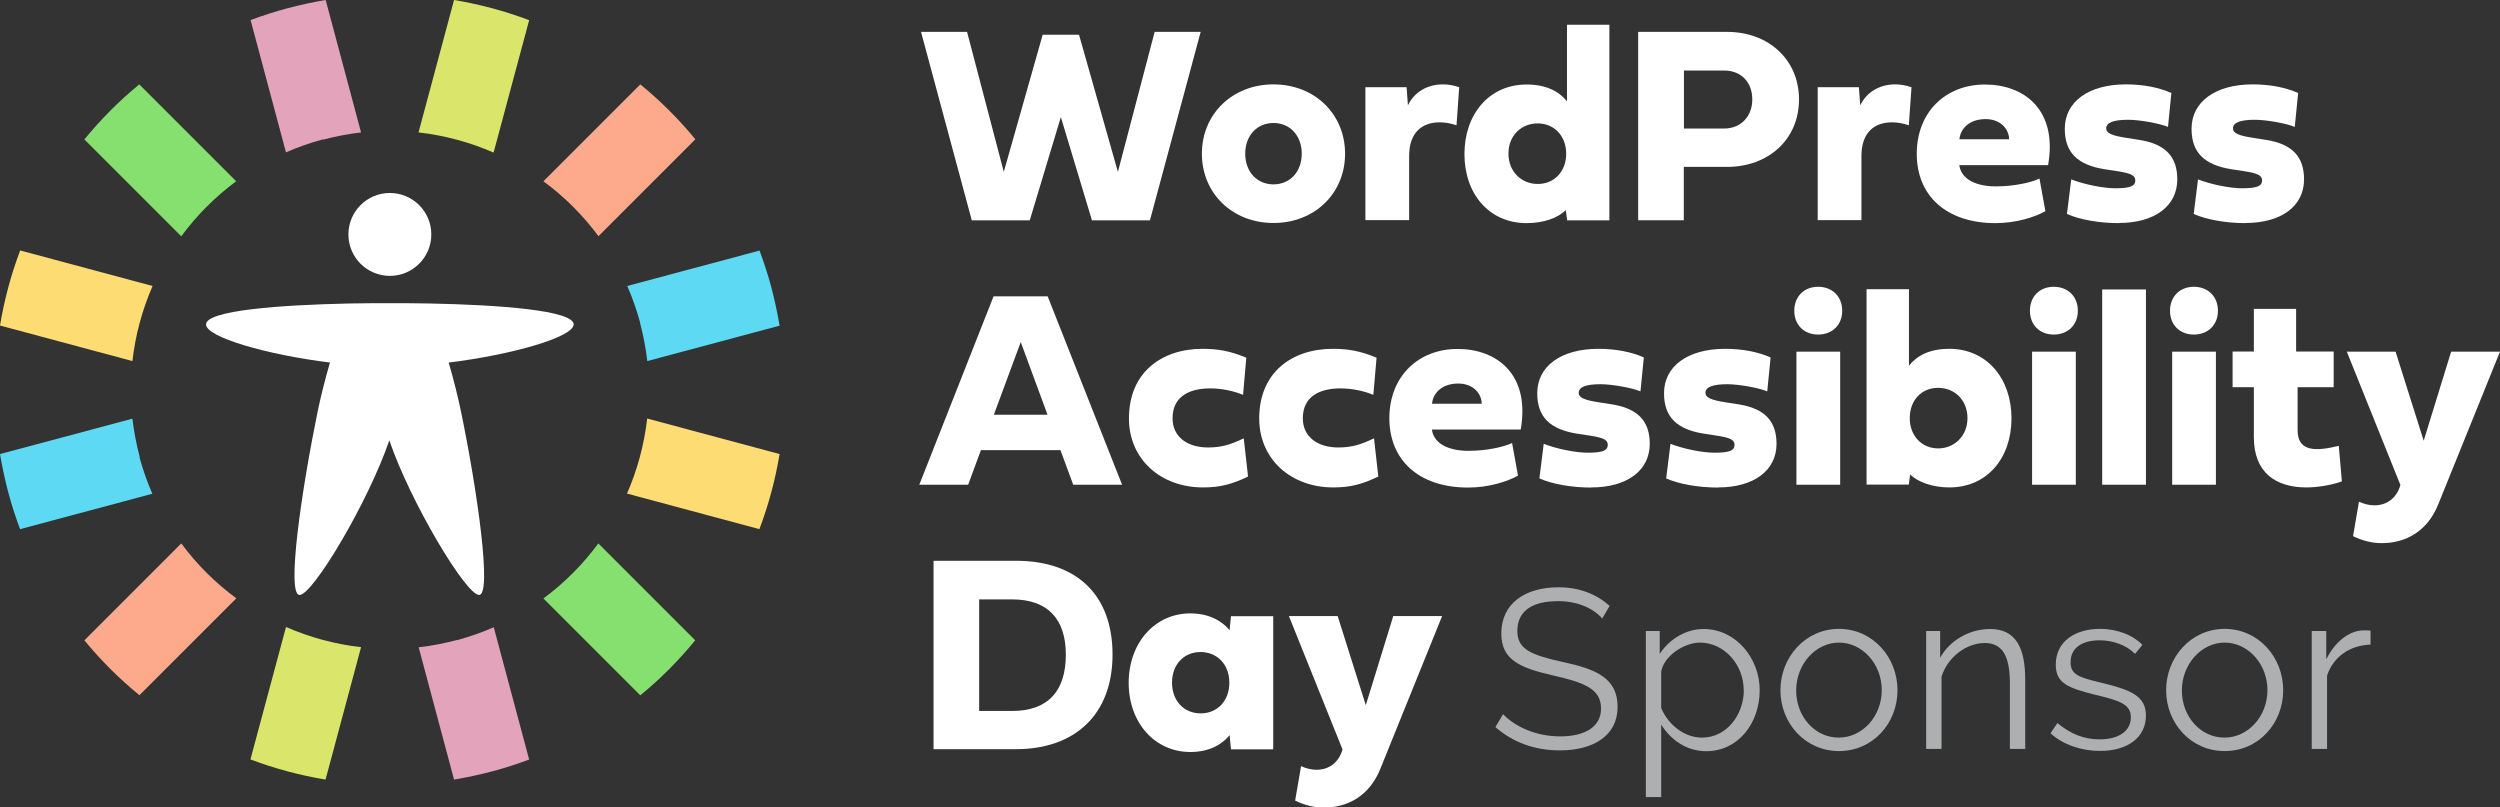
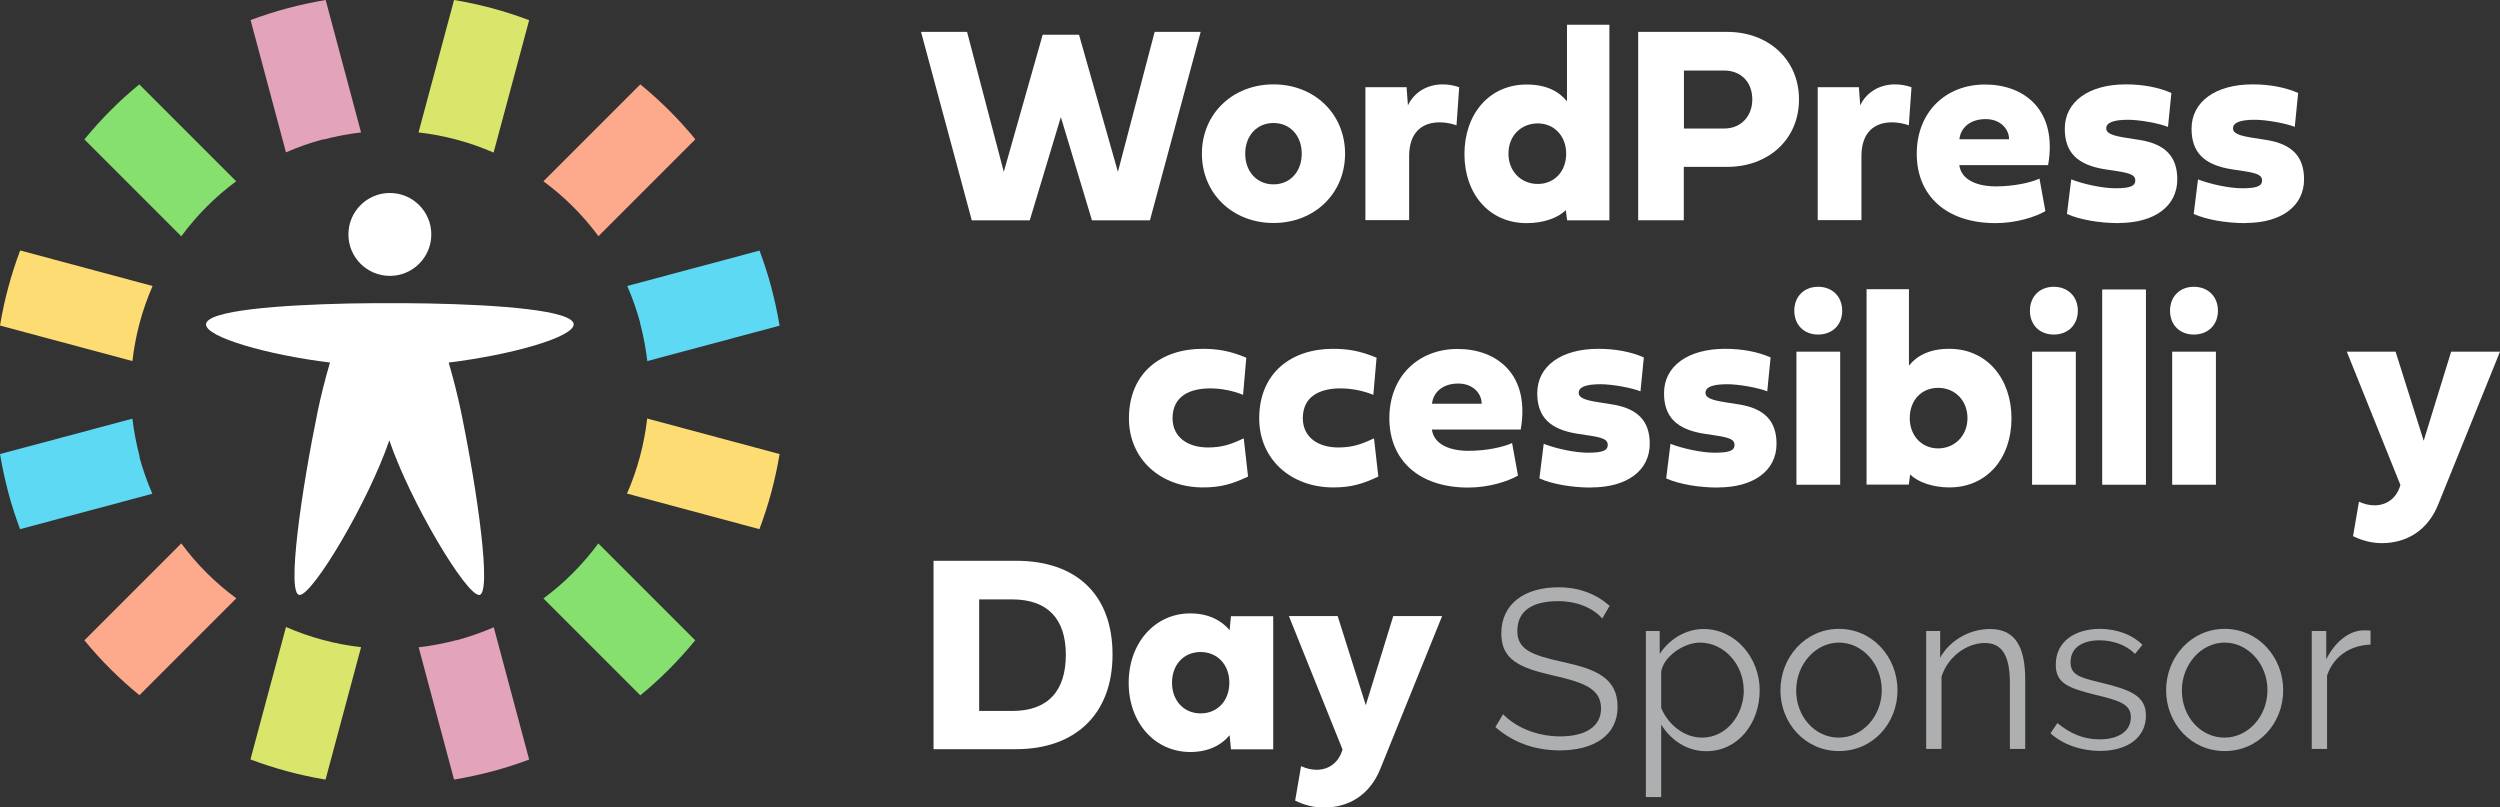
<svg xmlns="http://www.w3.org/2000/svg" id="Layer_2" width="185.77" height="60" viewBox="0 0 185.77 60">
  <rect x="0" y="0" width="185.77" height="60" fill="#333333" stroke="none" />
  <g id="new_logo">
    <path d="M68.44,2.37h3.42l2.73,10.4,2.89-10.19h2.7l2.89,10.19,2.73-10.4h3.42l-3.77,14h-4.31l-2.31-7.67-2.31,7.67h-4.31l-3.77-14Z" fill="#fff" stroke-width="0" />
    <path d="M99.95,11.42c0,2.95-2.26,5.15-5.32,5.15s-5.32-2.21-5.32-5.15,2.26-5.15,5.32-5.15,5.32,2.21,5.32,5.15ZM92.53,11.42c0,1.34.87,2.28,2.1,2.28s2.1-.94,2.1-2.28-.87-2.28-2.1-2.28-2.1.94-2.1,2.28Z" fill="#fff" stroke-width="0" />
    <path d="M107.22,6.27c.39,0,.79.07,1.21.21l-.2,2.83c-.41-.14-.83-.22-1.25-.22-1.23,0-2.27.67-2.27,2.51v4.76h-3.25V6.48h3.06l.1,1.35c.46-.98,1.44-1.56,2.59-1.56Z" fill="#fff" stroke-width="0" />
    <path d="M116.45,16.37l-.1-.76c-.59.6-1.68.97-2.91.97-2.79,0-4.62-2.18-4.62-5.13s1.82-5.17,4.62-5.17c1.49,0,2.42.53,3,1.25V1.84h3.15v14.53h-3.14ZM112.09,11.42c0,1.32.95,2.25,2.18,2.25s2.11-.93,2.11-2.25-.9-2.25-2.11-2.25-2.18.88-2.18,2.25Z" fill="#fff" stroke-width="0" />
    <path d="M128.35,12.4h-3.23v3.97h-3.39V2.37h6.62c3.02,0,5.33,2.02,5.33,5.02s-2.31,5.01-5.33,5.01ZM125.13,5.23v4.32h2.99c1.29,0,2.09-.96,2.09-2.16,0-1.3-.85-2.15-2.09-2.15h-2.99Z" fill="#fff" stroke-width="0" />
    <path d="M140.83,6.27c.39,0,.79.07,1.21.21l-.2,2.83c-.41-.14-.83-.22-1.25-.22-1.23,0-2.27.67-2.27,2.51v4.76h-3.25V6.48h3.06l.1,1.35c.46-.98,1.44-1.56,2.59-1.56Z" fill="#fff" stroke-width="0" />
    <path d="M151.99,15.69c-.77.44-2.18.89-3.7.89-3.67,0-5.86-2.04-5.86-5.15s2.15-5.15,5.07-5.15,5.41,1.89,4.69,5.99h-6.6c.16,1.14,1.39,1.58,2.72,1.58s2.61-.28,3.24-.58l.44,2.43ZM149.29,10.35c0-.77-.65-1.5-1.74-1.5-1.2,0-1.87.69-1.95,1.5h3.69Z" fill="#fff" stroke-width="0" />
    <path d="M157.45,16.58c-1.46,0-2.92-.26-3.86-.68l.32-2.57c.95.37,2.36.66,3.27.66,1.08,0,1.49-.15,1.49-.58,0-.37-.3-.53-1.33-.69l-.92-.14c-2.06-.32-2.99-1.26-2.99-3.01,0-2.01,1.77-3.3,4.54-3.3,1.27,0,2.43.22,3.38.64l-.25,2.52c-.63-.26-2.1-.53-2.96-.53-1.1,0-1.63.21-1.63.64,0,.35.4.54,1.53.71l.96.15c1.91.31,2.79,1.24,2.79,2.93,0,1.98-1.68,3.24-4.35,3.24Z" fill="#fff" stroke-width="0" />
    <path d="M166.87,16.58c-1.46,0-2.92-.26-3.86-.68l.32-2.57c.95.37,2.36.66,3.27.66,1.08,0,1.49-.15,1.49-.58,0-.37-.3-.53-1.33-.69l-.92-.14c-2.06-.32-2.99-1.26-2.99-3.01,0-2.01,1.77-3.3,4.54-3.3,1.27,0,2.43.22,3.38.64l-.25,2.52c-.63-.26-2.1-.53-2.96-.53-1.1,0-1.63.21-1.63.64,0,.35.4.54,1.53.71l.96.15c1.91.31,2.79,1.24,2.79,2.93,0,1.98-1.68,3.24-4.35,3.24Z" fill="#fff" stroke-width="0" />
-     <path d="M72.89,33.45l-.95,2.57h-3.63l5.52-14h4.02l5.53,14h-3.63l-.95-2.57h-5.93ZM77.84,30.82l-1.99-5.4-2,5.4h3.99Z" fill="#fff" stroke-width="0" />
    <path d="M89.35,25.92c1.13,0,2.04.15,3.26.66l-.24,2.76c-.72-.3-1.61-.48-2.44-.48-1.48,0-2.8.55-2.8,2.22,0,1.43,1.16,2.17,2.63,2.17,1.07,0,1.73-.24,2.66-.68l.32,2.84c-1.14.55-2.04.81-3.34.81-3.16,0-5.51-2.1-5.51-5.13,0-3.4,2.41-5.17,5.47-5.17Z" fill="#fff" stroke-width="0" />
    <path d="M99.03,25.92c1.13,0,2.04.15,3.26.66l-.24,2.76c-.72-.3-1.61-.48-2.44-.48-1.48,0-2.8.55-2.8,2.22,0,1.43,1.16,2.17,2.63,2.17,1.07,0,1.73-.24,2.66-.68l.32,2.84c-1.14.55-2.04.81-3.34.81-3.16,0-5.51-2.1-5.51-5.13,0-3.4,2.41-5.17,5.47-5.17Z" fill="#fff" stroke-width="0" />
    <path d="M112.8,35.34c-.77.44-2.18.89-3.7.89-3.67,0-5.86-2.04-5.86-5.15s2.15-5.15,5.07-5.15,5.41,1.89,4.69,5.99h-6.6c.16,1.14,1.39,1.58,2.72,1.58s2.61-.28,3.24-.58l.44,2.43ZM110.1,30c0-.77-.65-1.5-1.74-1.5-1.2,0-1.87.69-1.95,1.5h3.69Z" fill="#fff" stroke-width="0" />
    <path d="M118.25,36.23c-1.46,0-2.92-.26-3.86-.68l.32-2.57c.95.37,2.36.66,3.27.66,1.08,0,1.49-.15,1.49-.58,0-.37-.3-.53-1.33-.69l-.92-.14c-2.06-.32-2.99-1.26-2.99-3.01,0-2.01,1.77-3.3,4.54-3.3,1.27,0,2.43.22,3.38.64l-.25,2.52c-.63-.26-2.1-.53-2.96-.53-1.1,0-1.63.21-1.63.64,0,.35.4.54,1.53.71l.96.15c1.91.31,2.79,1.24,2.79,2.93,0,1.98-1.68,3.24-4.35,3.24Z" fill="#fff" stroke-width="0" />
    <path d="M127.67,36.23c-1.46,0-2.92-.26-3.86-.68l.32-2.57c.95.37,2.36.66,3.27.66,1.08,0,1.49-.15,1.49-.58,0-.37-.3-.53-1.33-.69l-.92-.14c-2.06-.32-2.99-1.26-2.99-3.01,0-2.01,1.77-3.3,4.54-3.3,1.27,0,2.43.22,3.38.64l-.25,2.52c-.63-.26-2.1-.53-2.96-.53-1.1,0-1.63.21-1.63.64,0,.35.4.54,1.53.71l.96.15c1.91.31,2.79,1.24,2.79,2.93,0,1.98-1.68,3.24-4.35,3.24Z" fill="#fff" stroke-width="0" />
    <path d="M133.33,23.09c0-1.05.72-1.78,1.77-1.78s1.79.72,1.79,1.78-.74,1.77-1.79,1.77-1.77-.72-1.77-1.77ZM136.74,36.02h-3.25v-9.89h3.25v9.89Z" fill="#fff" stroke-width="0" />
    <path d="M138.7,36.02v-14.53h3.15v5.68c.58-.72,1.5-1.25,3-1.25,2.79,0,4.62,2.21,4.62,5.17s-1.82,5.13-4.62,5.13c-1.23,0-2.36-.4-2.91-.97l-.1.76h-3.14ZM141.91,31.07c0,1.32.9,2.25,2.11,2.25s2.18-.93,2.18-2.25-.94-2.25-2.18-2.25-2.11.92-2.11,2.25Z" fill="#fff" stroke-width="0" />
    <path d="M150.84,23.09c0-1.05.72-1.78,1.77-1.78s1.79.72,1.79,1.78-.74,1.77-1.79,1.77-1.77-.72-1.77-1.77ZM154.25,36.02h-3.25v-9.89h3.25v9.89Z" fill="#fff" stroke-width="0" />
    <path d="M159.46,36.02h-3.25v-14.51h3.25v14.51Z" fill="#fff" stroke-width="0" />
    <path d="M161.25,23.09c0-1.05.72-1.78,1.77-1.78s1.79.72,1.79,1.78-.74,1.77-1.79,1.77-1.77-.72-1.77-1.77ZM164.66,36.02h-3.25v-9.89h3.25v9.89Z" fill="#fff" stroke-width="0" />
-     <path d="M170.73,28.78v3.19c0,1.68,1.49,1.54,3.06,1.16l.23,2.64c-.72.27-1.8.45-2.63.45-2.27,0-3.91-1.09-3.91-3.73v-3.72h-1.58v-2.65h1.58v-3.17h3.14v3.17h2.79v2.65h-2.69Z" fill="#fff" stroke-width="0" />
    <path d="M174.39,26.13h3.62l2.09,6.62,2.04-6.62h3.63l-4.59,11.35c-.79,1.97-2.38,2.88-4.2,2.88-.71,0-1.44-.18-2.13-.52l.44-2.56c.39.18.78.27,1.15.27.89,0,1.64-.5,1.93-1.51l-3.98-9.9Z" fill="#fff" stroke-width="0" />
    <path d="M69.37,55.67v-14h6.13c4.48,0,7.17,2.51,7.17,6.97s-2.8,7.03-7.17,7.03h-6.13ZM72.76,44.53v8.3h2.45c2.72,0,3.99-1.54,3.99-4.18s-1.33-4.11-3.99-4.11h-2.45Z" fill="#fff" stroke-width="0" />
    <path d="M91.47,55.67l-.1-1.04c-.57.7-1.53,1.25-2.92,1.25-2.64,0-4.58-2.18-4.58-5.14s1.94-5.16,4.58-5.16c1.39,0,2.35.56,2.92,1.25l.1-1.04h3.14v9.89h-3.14ZM87.09,50.73c0,1.34.88,2.28,2.13,2.28s2.13-.94,2.13-2.28-.88-2.27-2.13-2.28c-1.26,0-2.13.94-2.13,2.28Z" fill="#fff" stroke-width="0" />
    <path d="M95.78,45.78h3.62l2.09,6.62,2.04-6.62h3.63l-4.59,11.35c-.79,1.97-2.38,2.88-4.2,2.88-.71,0-1.44-.18-2.13-.52l.44-2.56c.39.18.78.27,1.15.27.89,0,1.64-.5,1.93-1.51l-3.98-9.9Z" fill="#fff" stroke-width="0" />
    <circle cx="28.97" cy="17.42" r="3.08" fill="#fff" stroke-width="0" />
    <path d="M42.63,24.11c0-1.05-5.57-1.46-10.78-1.56-.56-.01-1.12-.02-1.66-.02-.41,0-.82,0-1.22,0-.42,0-.86,0-1.3,0-.55,0-1.1.01-1.66.02-5.18.11-10.7.51-10.7,1.56,0,.94,4.51,2.25,9.21,2.83-.36,1.23-.67,2.46-.91,3.61-1.2,5.84-2.34,13.66-1.35,13.66s5.11-6.92,6.67-11.49c1.56,4.58,5.69,11.49,6.67,11.49s-.14-7.81-1.35-13.66c-.24-1.15-.55-2.38-.91-3.61,4.72-.58,9.29-1.89,9.29-2.84Z" fill="#fff" stroke-width="0" />
    <path d="M23.99,10.38c.95-.25,1.9-.43,2.84-.54L24.2,0c-.94.16-1.88.36-2.83.61-.94.25-1.86.55-2.75.88l2.63,9.83c.87-.38,1.78-.7,2.73-.96Z" fill="#e2a3bb" stroke-width="0" />
    <path d="M33.95,47.56c-.95.25-1.9.43-2.84.54l2.63,9.83c.94-.16,1.88-.36,2.83-.61s1.86-.55,2.75-.88l-2.63-9.83c-.87.38-1.78.7-2.73.96Z" fill="#e2a3bb" stroke-width="0" />
    <path d="M17.55,13.47l-7.2-7.2c-1.5,1.23-2.86,2.6-4.08,4.09l7.2,7.2c1.14-1.55,2.51-2.93,4.08-4.09Z" fill="#85e06f" stroke-width="0" />
    <path d="M40.38,44.47l7.2,7.2c1.5-1.23,2.86-2.6,4.08-4.09l-7.2-7.2c-1.14,1.55-2.51,2.93-4.08,4.09Z" fill="#85e06f" stroke-width="0" />
    <path d="M46.6,36.68l9.83,2.64c.68-1.8,1.18-3.66,1.5-5.58l-9.84-2.64c-.22,1.94-.73,3.82-1.5,5.58Z" fill="#fddc74" stroke-width="0" />
    <path d="M11.33,21.25l-9.83-2.64c-.68,1.8-1.18,3.66-1.5,5.58l9.84,2.64c.22-1.94.73-3.82,1.5-5.58Z" fill="#fddc74" stroke-width="0" />
    <path d="M47.56,23.99c.25.95.43,1.9.54,2.84l9.83-2.63c-.16-.94-.36-1.88-.61-2.83s-.55-1.86-.88-2.75l-9.83,2.63c.38.87.7,1.78.96,2.73Z" fill="#5ed9f4" stroke-width="0" />
    <path d="M10.38,33.95c-.25-.95-.43-1.9-.54-2.84L0,33.74c.16.94.36,1.88.61,2.83s.55,1.86.88,2.75l9.83-2.63c-.38-.87-.7-1.78-.96-2.73Z" fill="#5ed9f4" stroke-width="0" />
    <path d="M13.47,40.38l-7.2,7.2c1.23,1.5,2.6,2.86,4.09,4.08l7.2-7.2c-1.55-1.14-2.93-2.51-4.09-4.08Z" fill="#fdaa8c" stroke-width="0" />
    <path d="M44.47,17.55l7.2-7.2c-1.23-1.5-2.6-2.86-4.09-4.08l-7.2,7.2c1.55,1.14,2.93,2.51,4.09,4.08Z" fill="#fdaa8c" stroke-width="0" />
    <path d="M36.68,11.33l2.64-9.83c-1.8-.68-3.66-1.18-5.58-1.5l-2.64,9.84c1.94.22,3.82.73,5.58,1.5Z" fill="#dae66b" stroke-width="0" />
    <path d="M21.25,46.6l-2.64,9.83c1.8.68,3.66,1.18,5.58,1.5l2.64-9.84c-1.94-.22-3.82-.73-5.58-1.5Z" fill="#dae66b" stroke-width="0" />
    <path d="M119.05,45.95c-.67-.76-1.85-1.28-3.26-1.28-2.12,0-3.04.86-3.04,2.22s1.03,1.78,3.33,2.29c2.54.54,4.12,1.21,4.12,3.35s-1.8,3.23-4.29,3.23c-1.87,0-3.48-.59-4.79-1.73l.57-.96c.87.91,2.42,1.65,4.24,1.65s3.04-.69,3.04-2.07c0-1.46-1.23-1.93-3.61-2.47-2.49-.57-3.8-1.18-3.8-3.11,0-2.22,1.75-3.43,4.25-3.43,1.56,0,2.81.51,3.8,1.38l-.55.94Z" fill="#adafb0" stroke-width="0" />
    <path d="M123.44,53.83v5.4h-1.14v-12.34h1.03v1.7c.71-1.09,1.93-1.85,3.26-1.85,2.42,0,4.17,2.2,4.17,4.54,0,2.47-1.61,4.54-3.97,4.54-1.48,0-2.66-.86-3.35-1.98ZM129.57,51.28c0-1.88-1.43-3.53-3.26-3.53-1.14,0-2.69.99-2.87,2.17v2.69c.52,1.24,1.71,2.2,3.03,2.2,1.88,0,3.11-1.75,3.11-3.53Z" fill="#adafb0" stroke-width="0" />
    <path d="M132.3,51.29c0-2.45,1.85-4.56,4.35-4.56s4.35,2.1,4.35,4.56-1.83,4.52-4.35,4.52-4.35-2.08-4.35-4.52ZM136.64,54.81c1.75,0,3.19-1.58,3.19-3.53s-1.45-3.53-3.18-3.53-3.18,1.6-3.18,3.56,1.41,3.5,3.16,3.5Z" fill="#adafb0" stroke-width="0" />
    <path d="M150.49,55.65h-1.14v-4.89c0-2.07-.59-2.98-1.87-2.98-1.36,0-2.77,1.06-3.21,2.51v5.36h-1.14v-8.76h1.04v1.98c.71-1.28,2.17-2.13,3.71-2.13,1.97,0,2.61,1.48,2.61,3.78v5.13Z" fill="#adafb0" stroke-width="0" />
    <path d="M152.36,54.5l.52-.77c.98.81,1.98,1.21,3.14,1.21,1.4,0,2.32-.6,2.32-1.65,0-.97-.87-1.24-2.64-1.66-2.03-.51-2.94-.86-2.94-2.24,0-1.76,1.48-2.66,3.28-2.66,1.34,0,2.49.49,3.16,1.19l-.55.67c-.66-.67-1.65-1.01-2.64-1.01-1.19,0-2.15.49-2.15,1.63,0,.92.62,1.12,2.19,1.5,2.25.54,3.41.98,3.41,2.47,0,1.6-1.34,2.62-3.41,2.62-1.36,0-2.74-.45-3.68-1.31Z" fill="#adafb0" stroke-width="0" />
    <path d="M160.96,51.29c0-2.45,1.85-4.56,4.35-4.56s4.35,2.1,4.35,4.56-1.83,4.52-4.35,4.52-4.35-2.08-4.35-4.52ZM165.3,54.81c1.75,0,3.19-1.58,3.19-3.53s-1.45-3.53-3.18-3.53-3.18,1.6-3.18,3.56,1.41,3.5,3.16,3.5Z" fill="#adafb0" stroke-width="0" />
    <path d="M176.15,47.9c-1.53.05-2.76.89-3.23,2.3v5.45h-1.14v-8.76h1.08v2.1c.61-1.23,1.66-2.15,2.79-2.15.2,0,.39,0,.5.02v1.04Z" fill="#adafb0" stroke-width="0" />
  </g>
</svg>